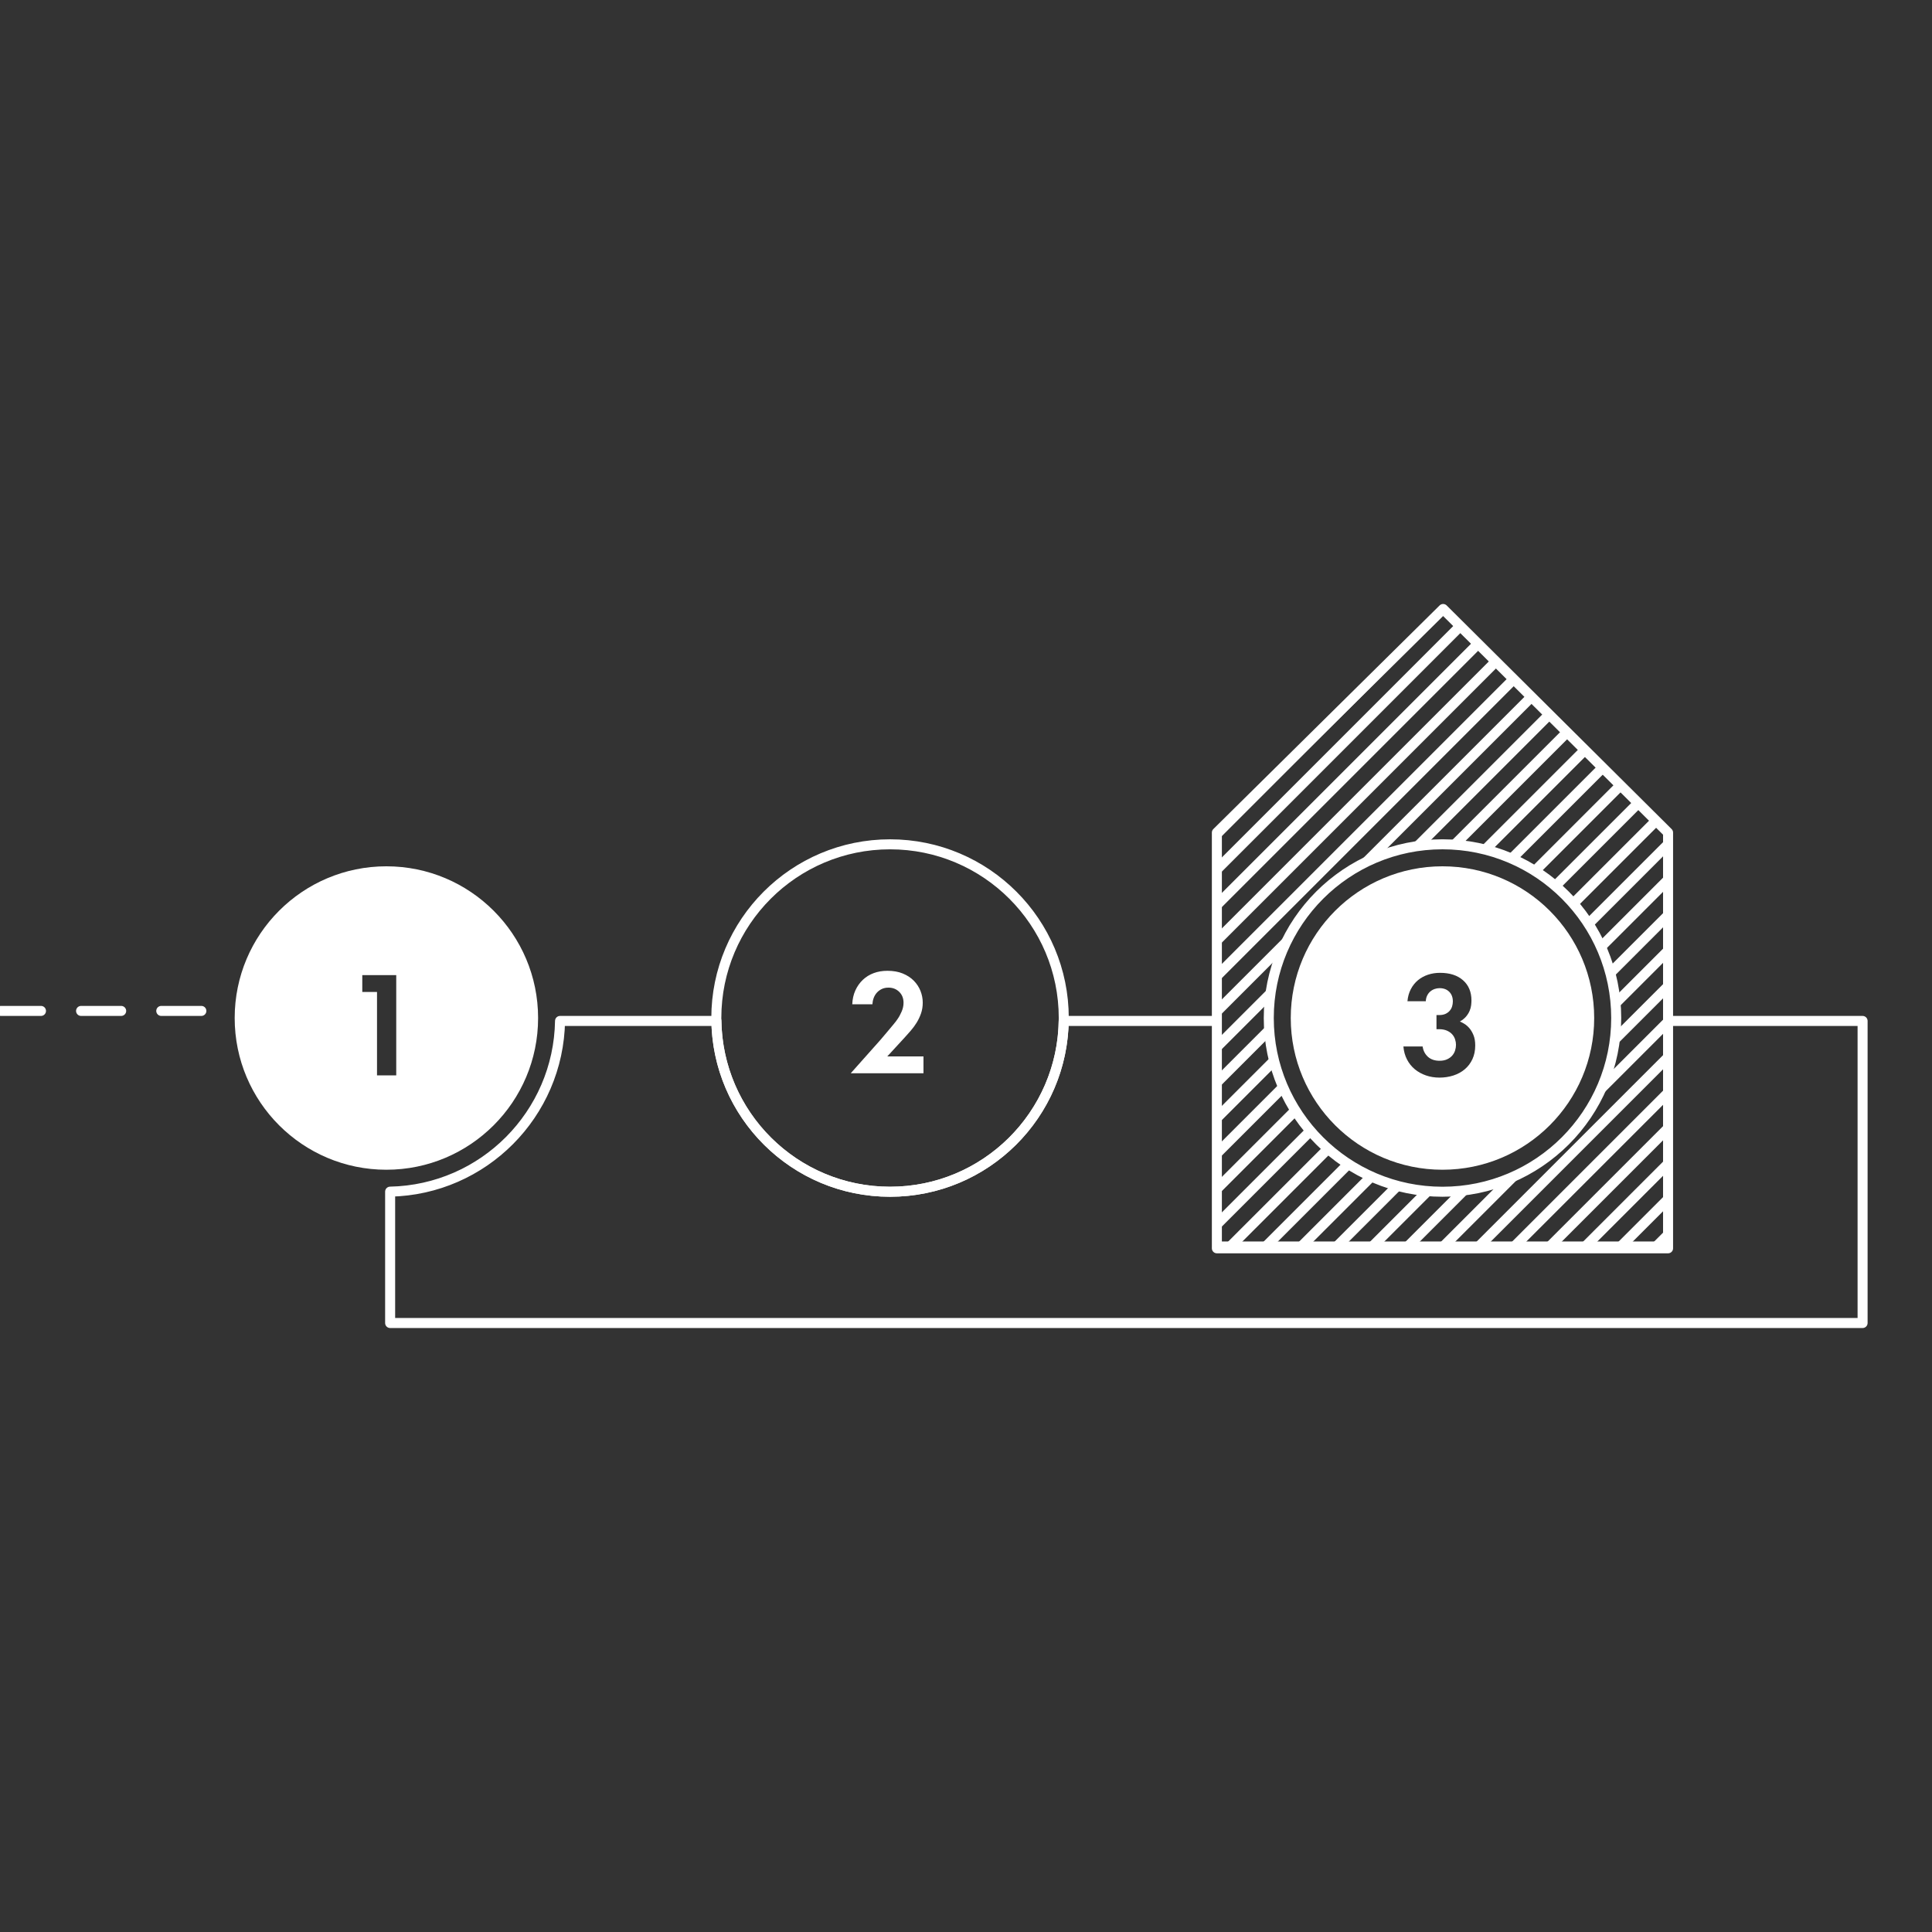
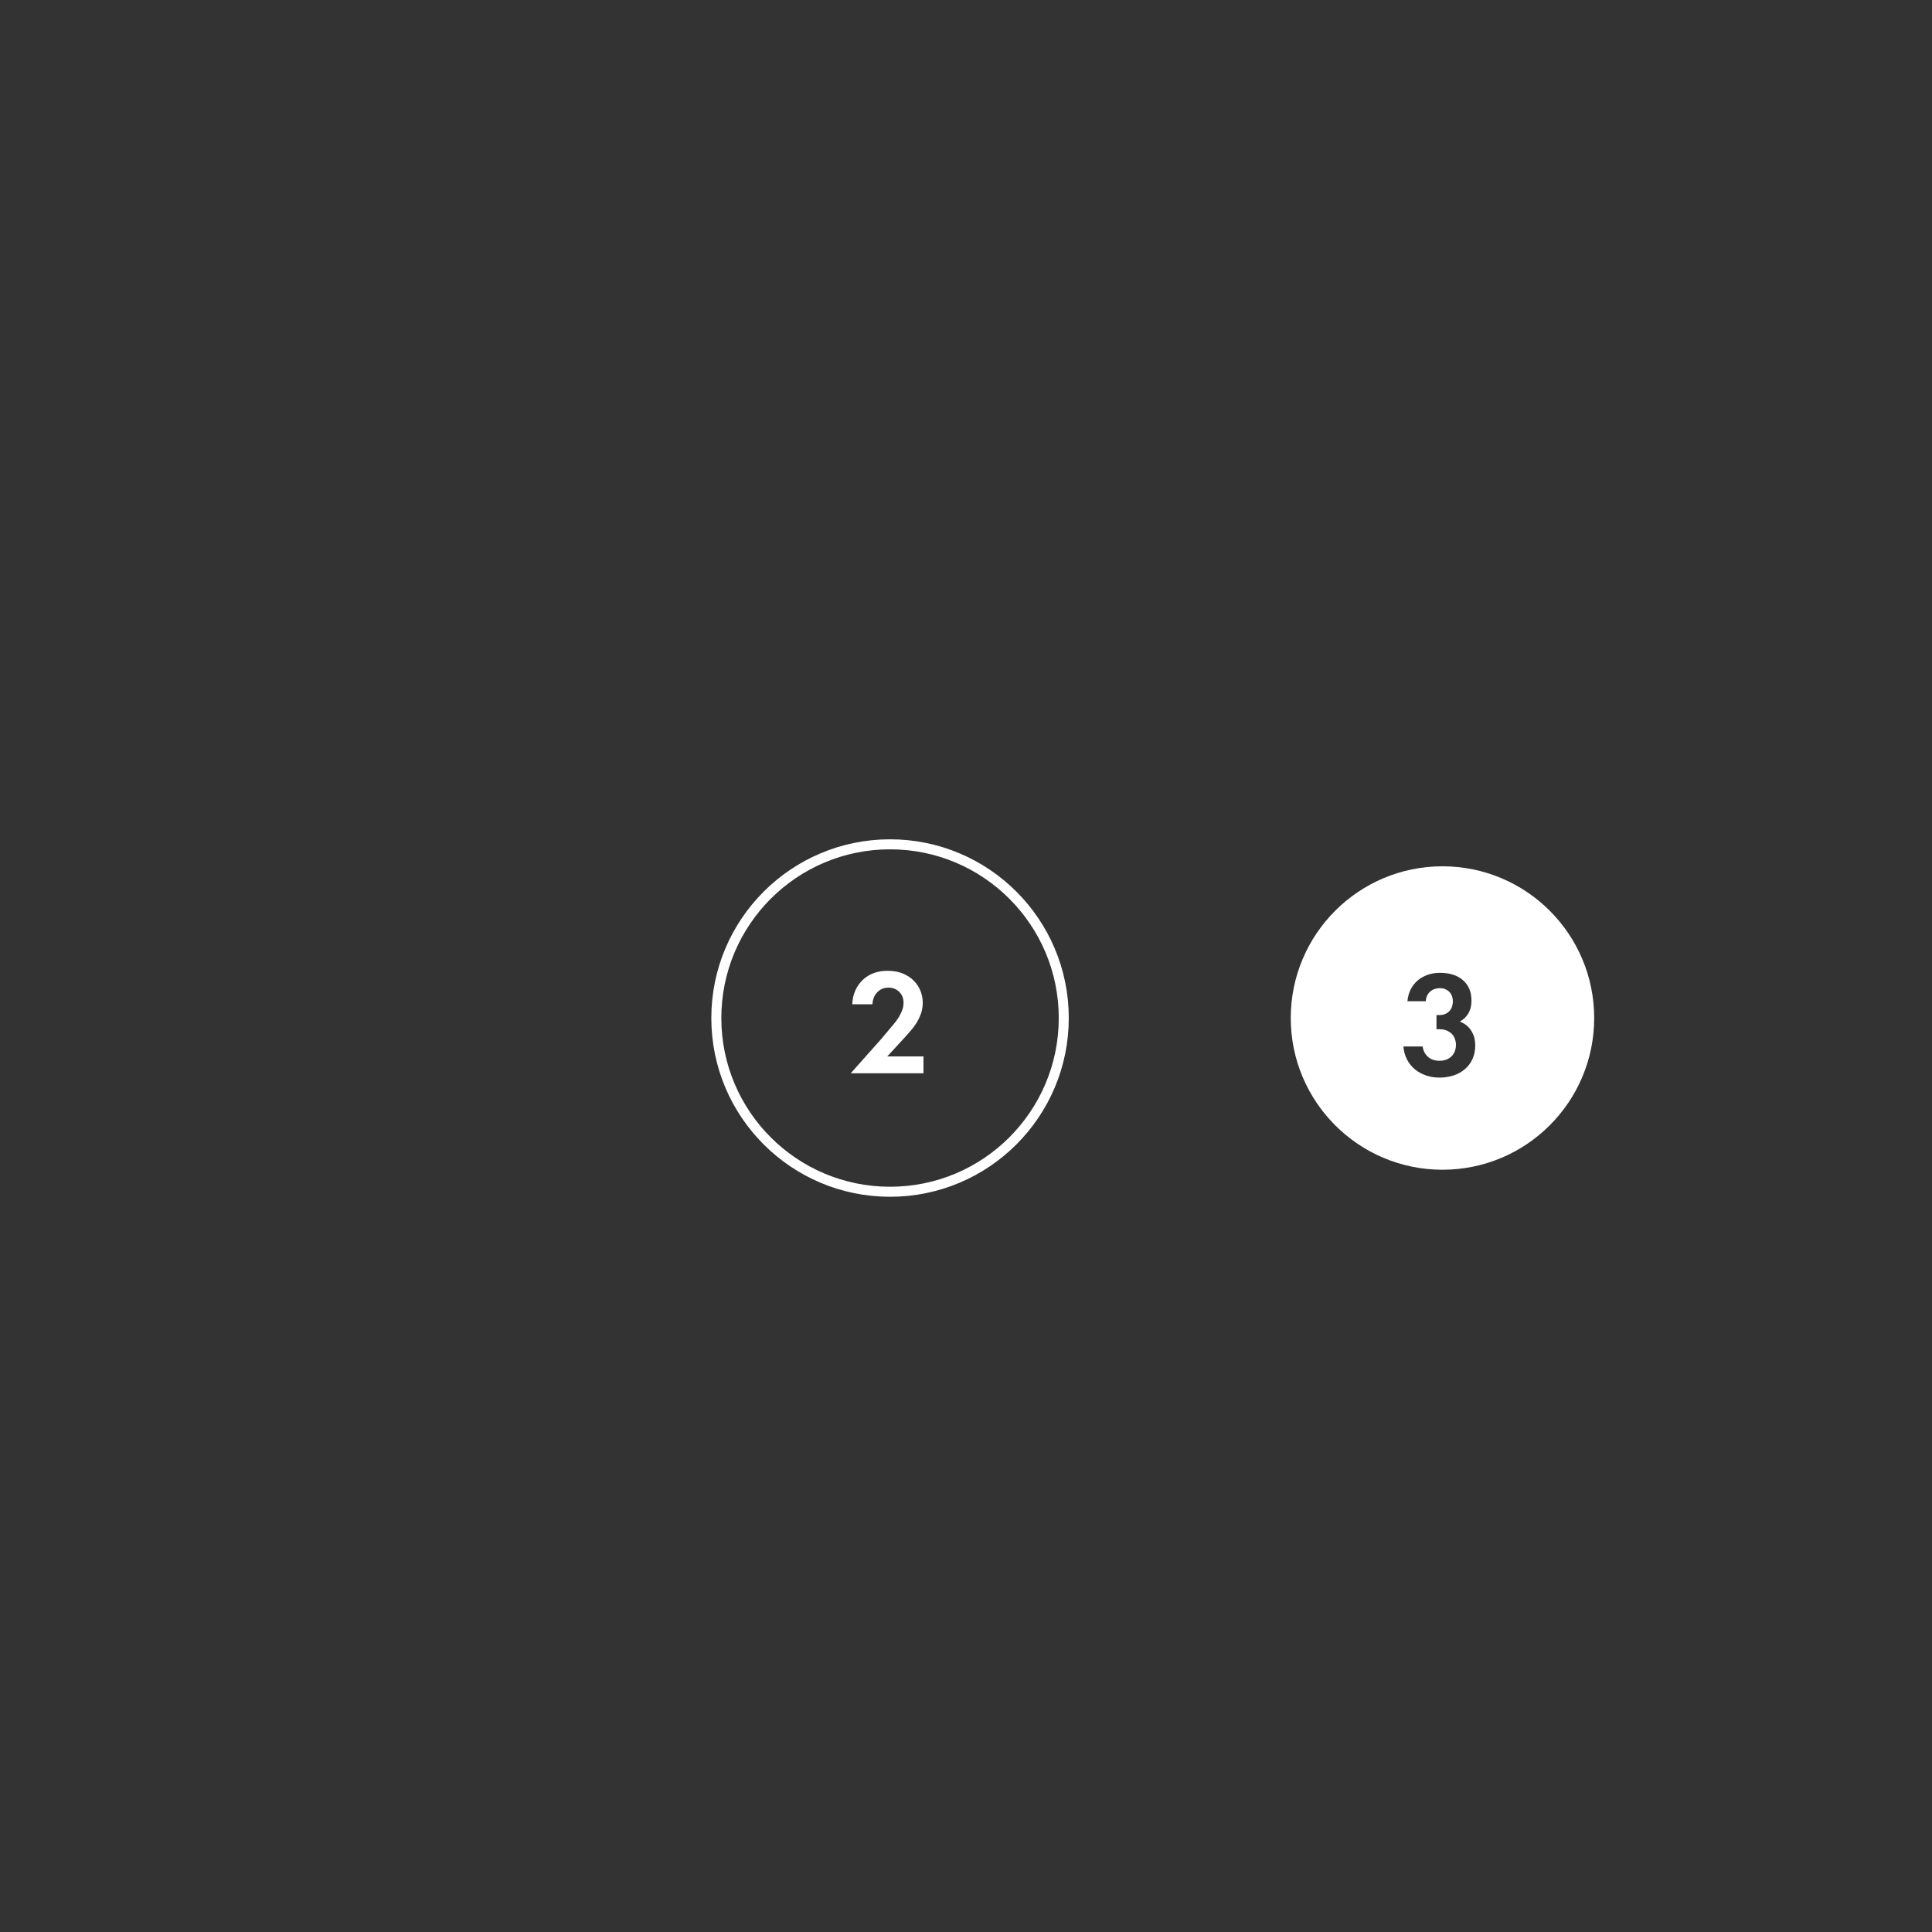
<svg xmlns="http://www.w3.org/2000/svg" xmlns:xlink="http://www.w3.org/1999/xlink" version="1.1" id="Layer_1" x="0px" y="0px" viewBox="0 0 1080 1080" style="enable-background:new 0 0 1080 1080;" xml:space="preserve">
  <rect x="0" y="0" width="1080" height="1080" fill="#333333" stroke="none" />
  <style type="text/css">
	.st0{fill:#FFFFFF;}
	
		.st1{clip-path:url(#SVGID_00000137814661307229979080000014567928409262501281_);fill:none;stroke:#FFFFFF;stroke-width:5.6;stroke-linecap:round;stroke-linejoin:round;stroke-miterlimit:10;}
	
		.st2{clip-path:url(#SVGID_00000100367550716295556010000013937502944207329976_);fill:none;stroke:#FFFFFF;stroke-width:5.6;stroke-linecap:round;stroke-linejoin:round;stroke-miterlimit:10;}
	
		.st3{clip-path:url(#SVGID_00000100367550716295556010000013937502944207329976_);fill:none;stroke:#FFFFFF;stroke-width:5.6;stroke-linecap:round;stroke-linejoin:round;stroke-miterlimit:10;stroke-dasharray:22.414,22.414;}
	.st4{fill:none;stroke:#FFFFFF;stroke-width:5.6;stroke-linecap:round;stroke-linejoin:round;stroke-miterlimit:10;}
</style>
-   <path class="st0" d="M300.8,569.08c0-46.84-37.97-84.81-84.81-84.81c-46.84,0-84.8,37.97-84.8,84.81c0,46.84,37.97,84.81,84.8,84.81  C262.83,653.89,300.8,615.92,300.8,569.08L300.8,569.08z M221.5,601.13h-10.75v-46.62h-8.23v-9.41h18.98V601.13L221.5,601.13z" />
  <path class="st0" d="M891.16,569.08c0-46.84-37.97-84.81-84.81-84.81c-46.84,0-84.81,37.97-84.81,84.81  c0,46.84,37.97,84.81,84.81,84.81C853.19,653.89,891.16,615.92,891.16,569.08L891.16,569.08z M824.66,584.41  c0,2.86-0.52,5.4-1.55,7.64c-1.04,2.24-2.47,4.13-4.28,5.67c-1.82,1.54-3.95,2.7-6.38,3.49c-2.44,0.78-5.03,1.18-7.77,1.18  c-2.69,0-5.21-0.41-7.56-1.22c-2.35-0.81-4.42-1.96-6.22-3.44c-1.79-1.48-3.25-3.3-4.37-5.46c-1.12-2.16-1.79-4.58-2.02-7.27h10.75  c0.34,2.35,1.33,4.27,2.95,5.75c1.63,1.48,3.81,2.23,6.54,2.23c1.6,0,2.98-0.27,4.15-0.8c1.17-0.53,2.12-1.22,2.87-2.06  c0.74-0.84,1.28-1.79,1.63-2.86c0.34-1.06,0.51-2.13,0.51-3.19c0-1.01-0.17-2.03-0.51-3.07c-0.34-1.04-0.88-1.97-1.62-2.81  c-0.74-0.84-1.72-1.52-2.94-2.06c-1.22-0.53-2.69-0.8-4.39-0.8h-1.45v-7.9h1.51c1.34,0,2.49-0.21,3.44-0.63  c0.95-0.42,1.75-0.99,2.39-1.72c0.64-0.73,1.11-1.55,1.39-2.48c0.28-0.92,0.42-1.86,0.42-2.81c0-2.24-0.67-4.03-2.02-5.38  c-1.34-1.34-3.14-2.02-5.38-2.02c-0.95,0-1.88,0.15-2.77,0.46c-0.9,0.31-1.71,0.77-2.44,1.39c-0.73,0.62-1.32,1.39-1.76,2.31  c-0.45,0.92-0.7,1.97-0.76,3.15h-10.25c0.22-2.52,0.85-4.77,1.89-6.76c1.04-1.99,2.37-3.65,3.99-5c1.62-1.34,3.49-2.36,5.59-3.07  c2.1-0.7,4.35-1.05,6.76-1.05c5.43,0,9.72,1.39,12.85,4.16c3.14,2.77,4.7,6.54,4.7,11.3c0,0.73-0.06,1.6-0.17,2.6  c-0.11,1.01-0.39,2.06-0.84,3.15c-0.45,1.09-1.11,2.16-1.97,3.19c-0.87,1.04-2.03,1.97-3.49,2.81c0.56,0.22,1.33,0.62,2.31,1.18  c0.98,0.56,1.93,1.36,2.86,2.39c0.92,1.04,1.72,2.35,2.39,3.95C824.33,580.17,824.66,582.12,824.66,584.41L824.66,584.41z" />
  <g>
    <defs>
-       <path id="SVGID_1_" d="M932.46,697.81V465.43L806.72,340.43L680.24,465.43v232.38H932.46L932.46,697.81z M903.47,569.08    c0,53.63-43.48,97.11-97.11,97.11c-53.63,0-97.11-43.48-97.11-97.11c0-53.63,43.48-97.11,97.11-97.11    C859.99,471.97,903.47,515.45,903.47,569.08L903.47,569.08z" />
-     </defs>
+       </defs>
    <clipPath id="SVGID_00000068662759349048023740000016066843815631312297_">
      <use xlink:href="#SVGID_1_" style="overflow:visible;" />
    </clipPath>
-     <path style="clip-path:url(#SVGID_00000068662759349048023740000016066843815631312297_);fill:none;stroke:#FFFFFF;stroke-width:5.6;stroke-linecap:round;stroke-linejoin:round;stroke-miterlimit:10;" d="   M680.09,783.84l252.22-252.22 M680.09,803.68l252.22-252.22 M680.09,823.52L932.31,571.3 M680.09,843.36l252.22-252.22    M680.09,863.21l252.22-252.22 M680.09,883.05l252.22-252.22 M680.09,902.89l252.22-252.22 M680.09,922.73l252.22-252.22    M680.09,942.58l252.22-252.22 M680.09,962.42L932.31,710.2 M680.09,763.99l252.22-252.22 M680.09,744.15l252.22-252.22    M680.09,724.31l252.22-252.22 M680.09,704.46l252.22-252.22 M680.09,684.62L932.31,432.4 M680.09,664.78l252.22-252.22    M680.09,644.94l252.22-252.22 M680.09,625.09l252.22-252.22 M680.09,605.25l252.22-252.22 M680.09,585.41l252.22-252.22    M680.09,565.57l252.22-252.22 M680.09,545.72L932.31,293.5 M680.09,525.88l252.22-252.22 M680.09,506.04l252.22-252.22    M680.09,486.2l252.22-252.22 M680.09,466.35l252.22-252.22 M680.09,446.51l252.22-252.22" />
  </g>
  <g>
    <defs>
      <rect id="SVGID_00000142891731497297689260000010407981654239558569_" width="1080" height="1080" />
    </defs>
    <clipPath id="SVGID_00000173121972633381374670000004278744884309692082_">
      <use xlink:href="#SVGID_00000142891731497297689260000010407981654239558569_" style="overflow:visible;" />
    </clipPath>
-     <path style="clip-path:url(#SVGID_00000173121972633381374670000004278744884309692082_);fill:none;stroke:#FFFFFF;stroke-width:5.6;stroke-linecap:round;stroke-linejoin:round;stroke-miterlimit:10;" d="   M932.46,697.81V465.43L806.72,340.43L680.24,465.43v232.38H932.46L932.46,697.81z M903.47,569.08c0,53.63-43.48,97.11-97.11,97.11   c-53.63,0-97.11-43.48-97.11-97.11c0-53.63,43.48-97.11,97.11-97.11C859.99,471.97,903.47,515.45,903.47,569.08L903.47,569.08z    M1041.2,739.57V570.71H932.46v126.09H680.24V570.71h-85.63c-0.87,52.88-43.98,95.48-97.07,95.48s-96.2-42.6-97.07-95.48h-87.4   c-0.86,52.18-42.86,94.33-94.98,95.43v73.43H1041.2L1041.2,739.57z" />
-     <line style="clip-path:url(#SVGID_00000173121972633381374670000004278744884309692082_);fill:none;stroke:#FFFFFF;stroke-width:5.6;stroke-linecap:round;stroke-linejoin:round;stroke-miterlimit:10;stroke-dasharray:22.414,22.414;" x1="-582.27" y1="565.11" x2="112.57" y2="565.11" />
  </g>
  <path class="st0" d="M475.57,599.96h40.66v-9.41h-20.24l9.66-10.5c1.06-1.18,2.2-2.45,3.4-3.82c1.2-1.37,2.31-2.87,3.32-4.49  c1.01-1.62,1.83-3.36,2.48-5.21c0.64-1.85,0.97-3.86,0.97-6.05c0-2.24-0.42-4.42-1.26-6.55c-0.84-2.13-2.09-4.03-3.74-5.71  c-1.65-1.68-3.71-3.02-6.17-4.03c-2.46-1.01-5.32-1.51-8.57-1.51c-2.8,0-5.36,0.43-7.69,1.3c-2.33,0.87-4.36,2.13-6.09,3.78  c-1.74,1.65-3.12,3.63-4.16,5.92c-1.04,2.3-1.61,4.87-1.72,7.73h11.26c0.06-1.18,0.28-2.32,0.68-3.44c0.4-1.12,0.97-2.11,1.74-2.98  c0.76-0.87,1.68-1.57,2.76-2.1c1.07-0.53,2.35-0.8,3.82-0.8c2.38,0,4.37,0.78,5.98,2.35c1.61,1.57,2.42,3.61,2.42,6.13  c0,1.62-0.35,3.25-1.05,4.87c-0.7,1.62-1.44,3-2.23,4.12c-0.5,0.79-1.25,1.76-2.23,2.94c-0.98,1.18-1.97,2.37-2.98,3.57  c-1.01,1.21-1.93,2.3-2.77,3.28c-0.84,0.98-1.37,1.61-1.6,1.89L475.57,599.96L475.57,599.96z" />
  <path class="st4" d="M497.54,666.2c53.63,0,97.11-43.48,97.11-97.11c0-53.63-43.48-97.11-97.11-97.11s-97.11,43.48-97.11,97.11  C400.42,622.72,443.9,666.2,497.54,666.2L497.54,666.2z" />
</svg>